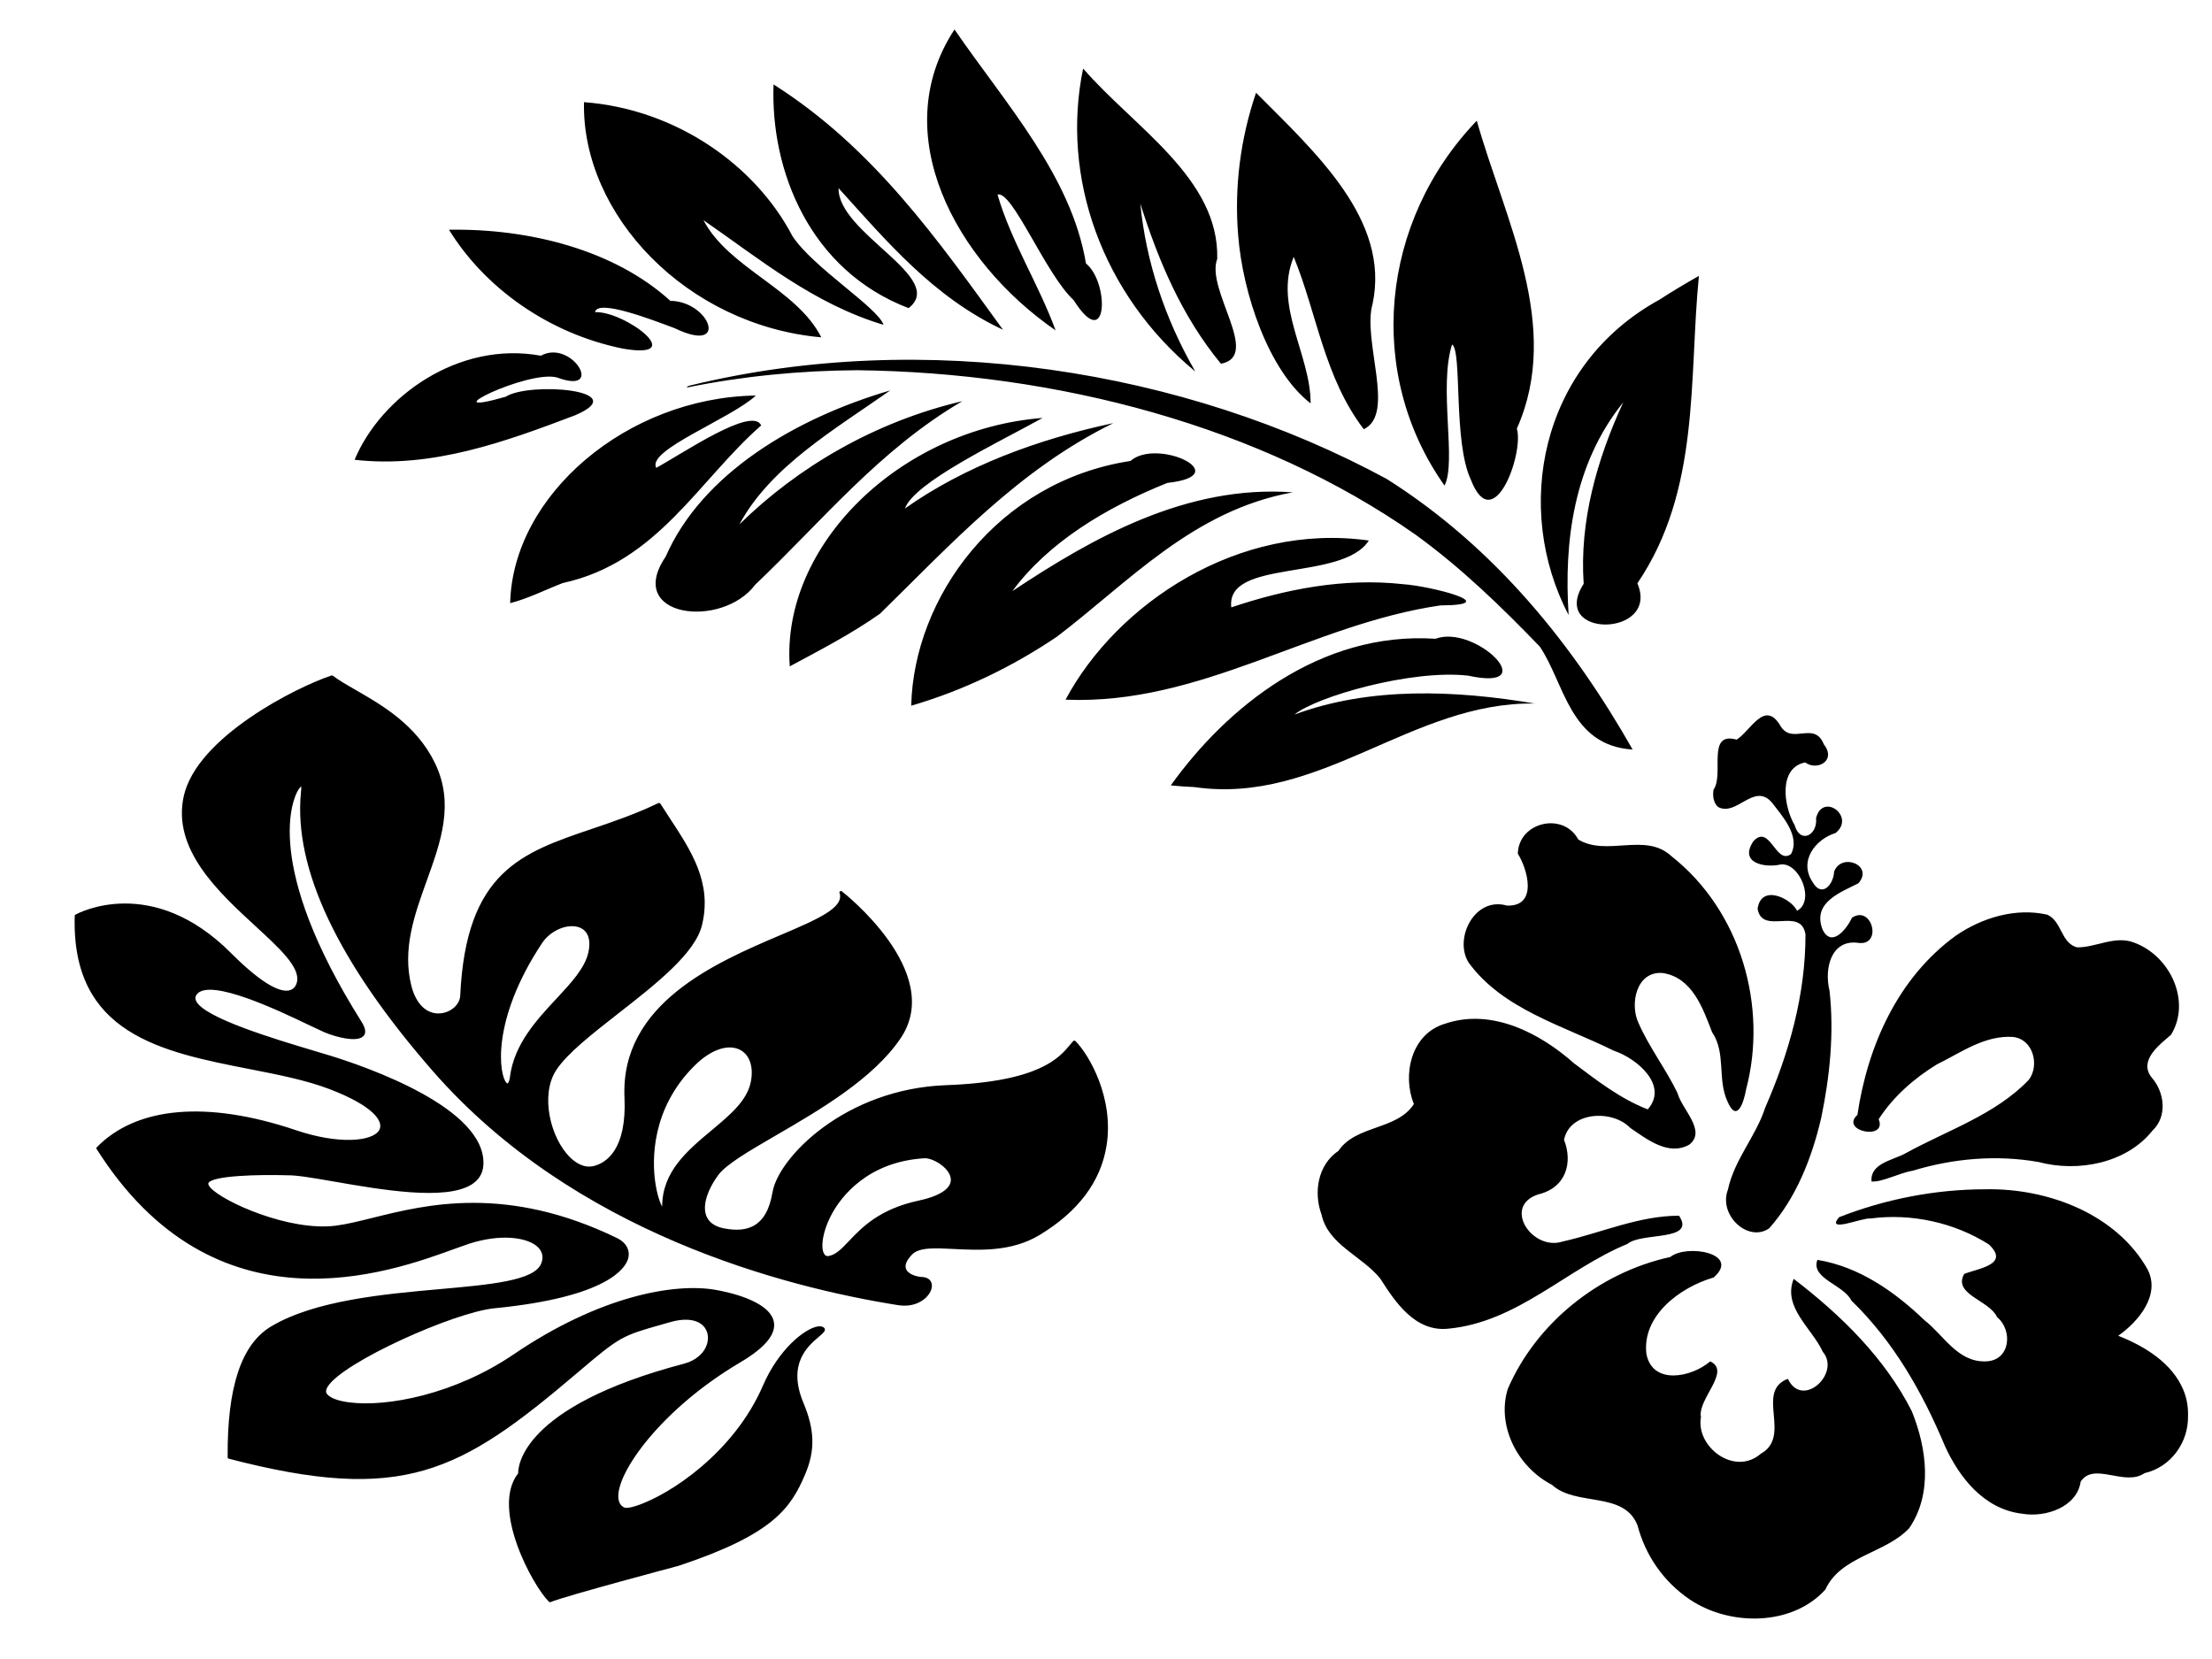
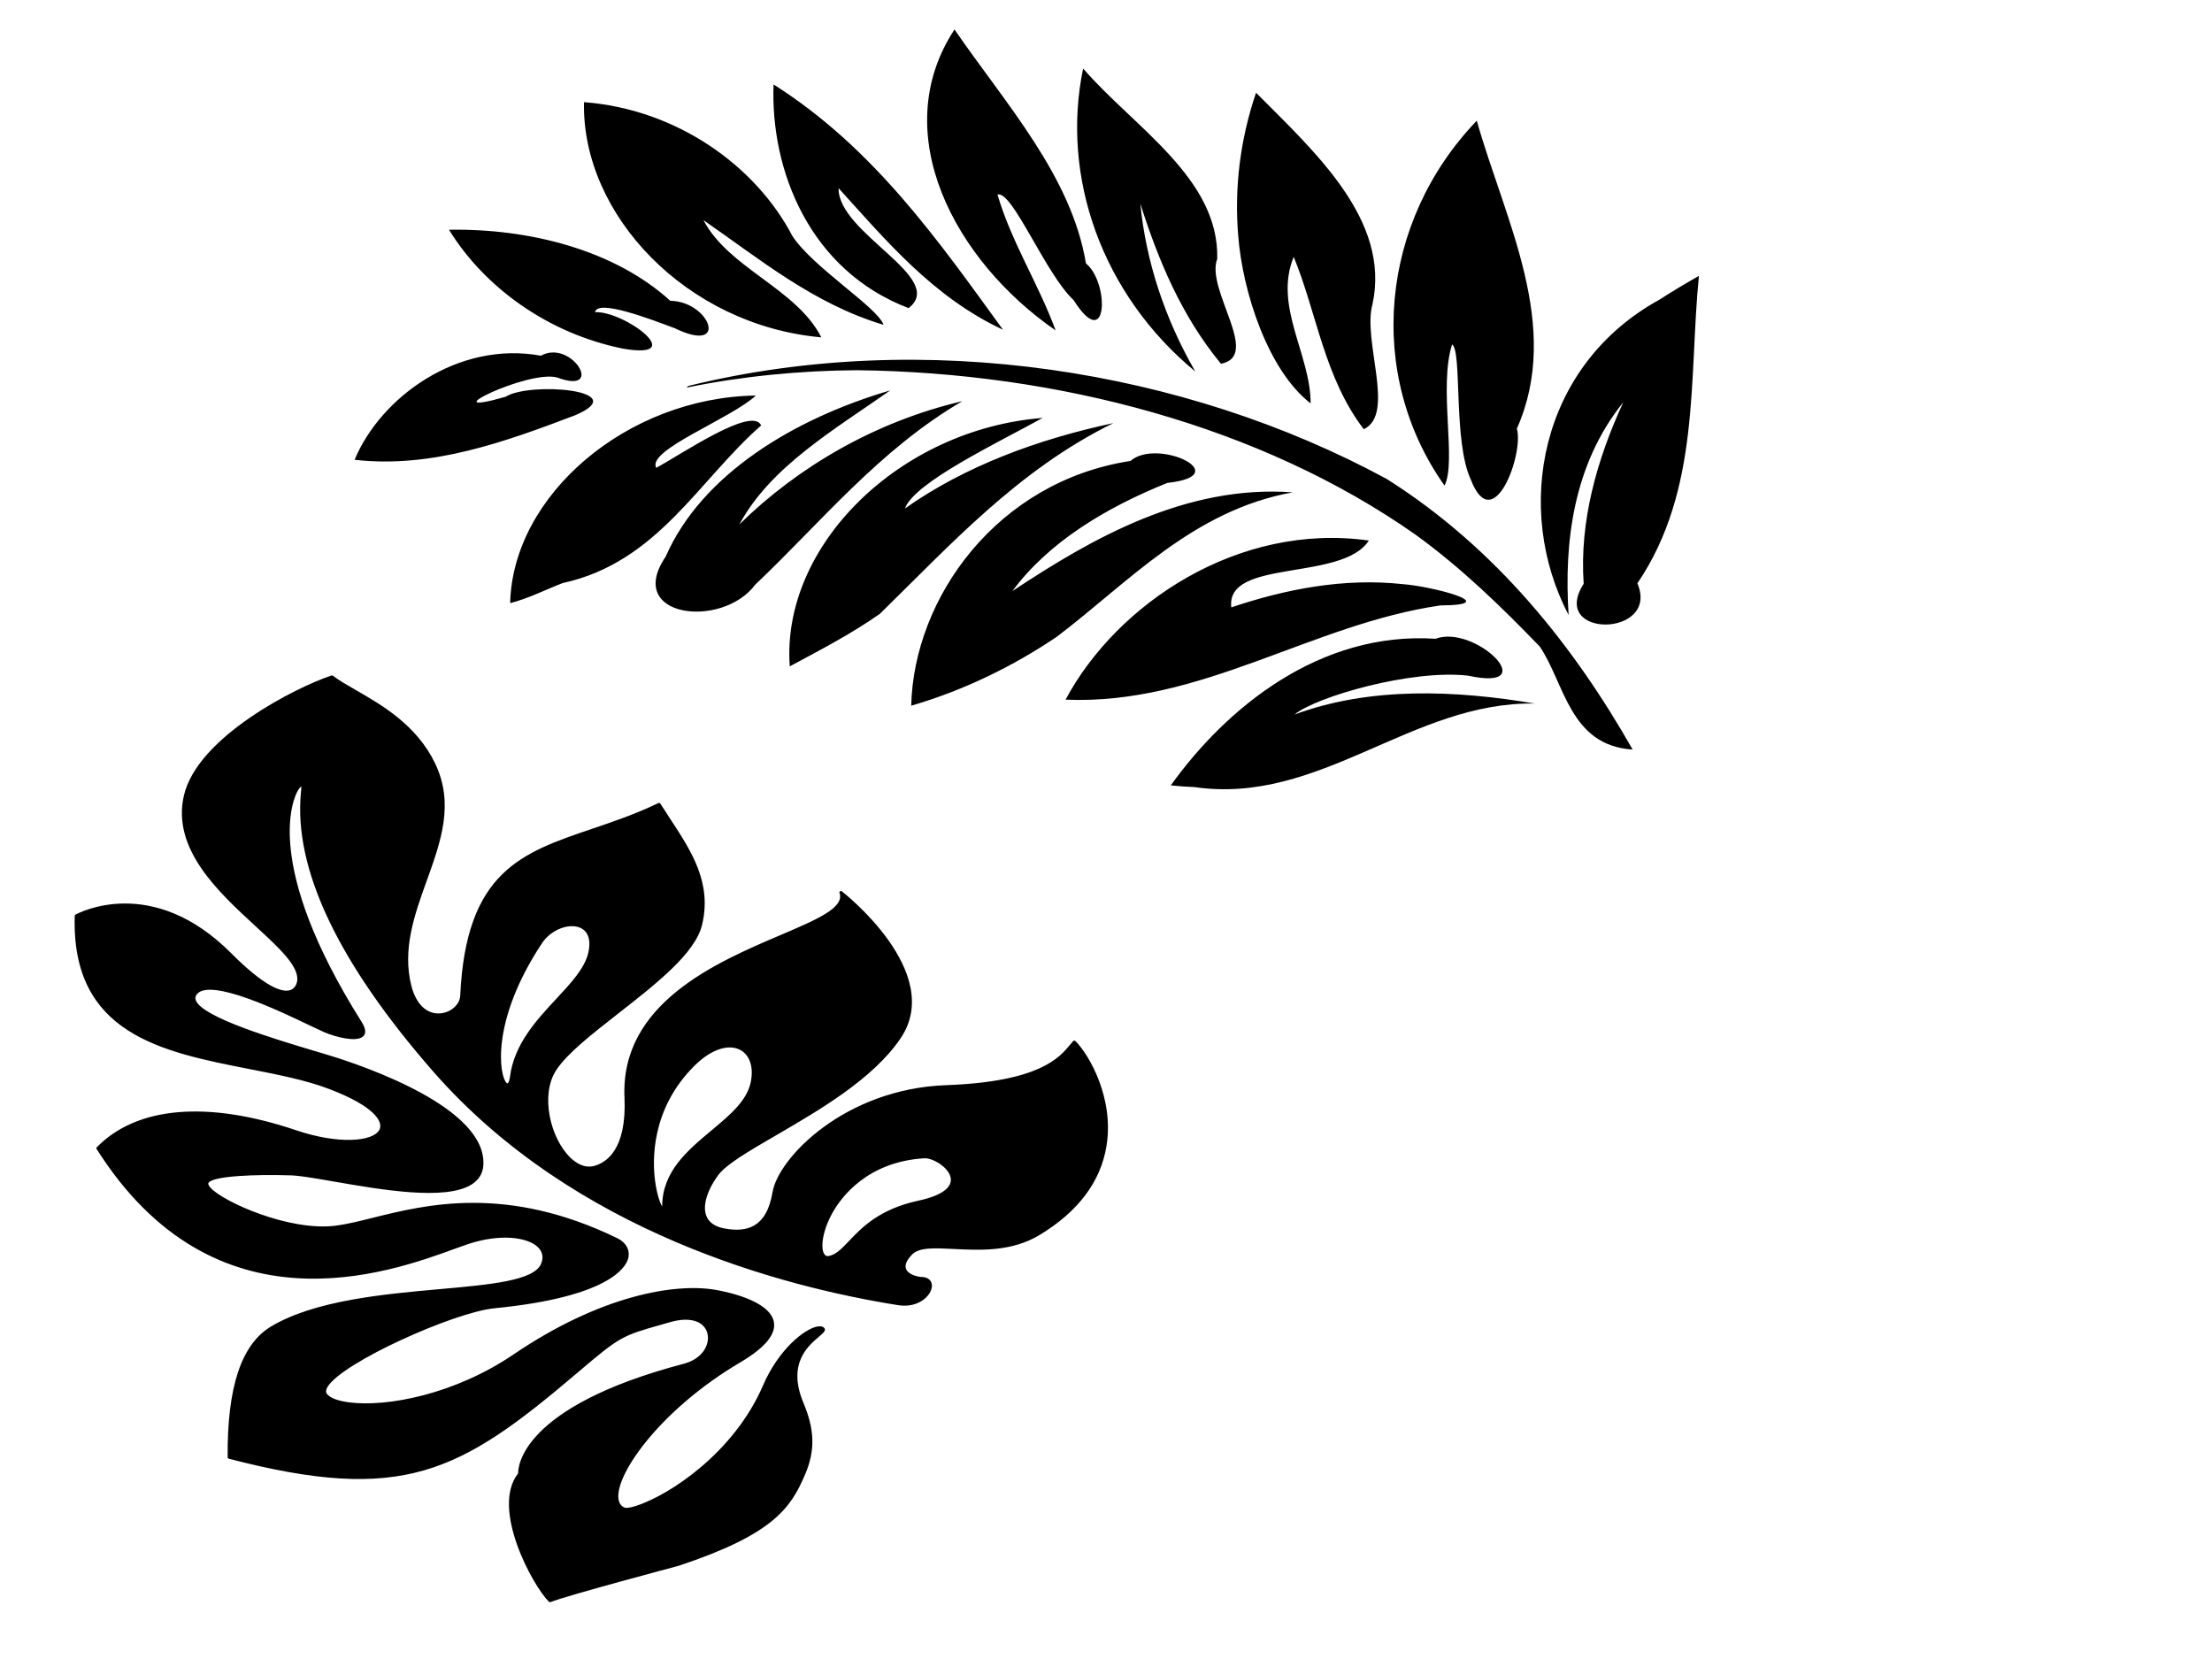
<svg xmlns="http://www.w3.org/2000/svg" width="1600" height="1200">
  <title>hibiscus</title>
  <g>
    <title>Layer 1</title>
-     <path id="path3416-4" d="m950.655,622.362c-72.259,20.17 -148.686,61.454 -222.842,28.26c-17.998,5.21 -79.041,-17.3 -36.729,-33.43c27.391,-12.788 92.946,-5.822 97.792,-13.225c-30.883,-9.975 -84.798,3.124 -102.078,-5.808c80.999,-56.905 191.044,-46.154 263.858,24.202zm20.755,-159.59c-42.993,42.39 -92.278,96.976 -153.047,83.771c-26.466,-7.679 -79.778,16.705 -90.594,-6.661c37.701,-28.53 83.291,-33.435 124.834,-50.249c-35.532,-14.834 -70.655,12.029 -106.032,11.88c23.643,-30.49 80.279,-48.976 121.912,-52.022c34.609,-2.753 69.616,1.828 102.926,13.282m17.925,-125.02c-42.821,36.844 -79.703,98.194 -137.991,96.55c-22.23,-8.681 -70.474,31.958 -75.879,2.431c34.827,-28.556 75.373,-45.169 115.998,-57.939c-42.115,3.963 -83.504,17.596 -121.534,39.355c56.062,-67.486 141.209,-96.904 219.406,-80.397m-228.289,-284.806c40.623,169.068 10.615,357.246 -69.393,503.568c-50.332,78.949 -121.634,135.035 -196.238,177.086c3.06,-45.58 47.938,-48.922 74.721,-66.925c28.499,-27.314 56.937,-56.296 81.212,-89.576c79.058,-111.672 118.123,-258.925 120.306,-403.547c-0.124,-41.407 -4.034,-82.834 -12.105,-123.138l0.87,0.431l0.628,2.101l0,0zm76.824,729.711c-74.609,-7.601 -154.828,0.741 -222.237,-45.226c-39.225,16.561 -39.966,-64.443 -0.189,-38.852c44.928,-2.946 89.588,9.716 131.185,29.07c-44.686,-36.229 -100.959,-43.315 -153.721,-40.031c76.441,-39.849 180.38,-20.702 227.841,66.428c5.989,9.293 11.635,18.891 17.12,28.61l0,0zm-309.004,-570.772c78.246,2.092 162.097,62.856 176.501,159.179c16.985,19.501 -10.683,77.023 -15.97,26.613c-17.571,-44.16 -42.491,-86.056 -77.883,-112.33c38.134,57.856 76.662,126.049 70.769,203.043c-12.81,-72.293 -64.651,-118.933 -103.92,-171.034c-21.191,-31.634 -38.479,-67.17 -49.501,-105.473m3.988,111.663c69.4,37.341 127.972,125.534 114.387,219.74c-29.788,-19.259 -12.485,-103.737 -48.027,-99.634c13.089,39.329 21.22,81.593 16.381,124.23c-1.497,20.495 -15.371,73.722 -15.461,26.978c-13.317,-93.651 -71.671,-173.318 -67.283,-271.314m-62.257,75.897c56.045,40.401 111.225,108.174 105.439,191.842c10.651,28.771 -38.932,78.627 -26.776,23.573c4.894,-41.031 -14.928,-110.252 -27.711,-125.753c20.096,54.666 17.28,116.632 7.388,173.812c1.822,-88.987 -73.131,-155.475 -59.604,-246.433l0.504,-8.535l0.768,-8.506m547.293,-154.633c-54.005,36.806 -106.134,84.185 -169.552,94.524c-13.893,17.067 -65.851,15.748 -26.555,-8.963c19.044,-20.377 79.722,-44.111 76.596,-54.847c-33.991,9.716 -65.039,29.625 -98.381,41.694c50.307,-72.492 142.953,-122 217.892,-72.408l0,0zm-39.341,-131.012c-46.22,72.454 -113.604,118.971 -177.965,165.358c23.817,-50.528 64.787,-84.303 102.781,-118.574c-32.591,-0.802 -65.199,78.662 -86.92,50.338c27.602,-71.624 100.116,-99.677 162.104,-97.122l0,0zm-12.352,-137.16c-5.27,67.022 -46.399,124.065 -97.366,150.448c-22.785,14.805 -51.865,61.583 -64.404,65.681c15.325,-50.563 47.875,-89.389 76.146,-130.012c-35.089,18.305 -49.677,67.178 -85.06,84.972c9.047,-97.622 89.406,-173.101 170.684,-171.09l0,0zm-91.955,-97.957c0.768,58.297 -15.061,119.585 -51.94,159.927c-0.545,28.901 -39.174,42.752 -19.81,3.063c5.987,-15.952 21.671,-55.821 11.766,-57.547c0.955,21.235 -34.905,68.613 -26.454,20.192c11.194,-54.433 44.827,-100.248 86.438,-125.635zm-166.167,-68.821c45.355,19.103 85.939,75.132 74.828,134.965c12.26,22.456 -28.993,46.784 -15.79,11.688c5.832,-21.19 -29.8,-93.751 -13.801,-37.2c10.976,17.155 4.596,93.21 -13.573,50.176c-18.756,-49.974 -38.302,-103.612 -31.663,-159.63l0,0zm-150.467,314.27c87.466,-6.064 171.335,80.061 179.089,183.499c-17.683,-32.18 -46.297,-93.004 -65.179,-99.812c30.483,43.41 49.835,96.447 61.252,150.949c-33.531,-68.911 -87.618,-118.074 -137.337,-169.286c-14.273,-20.36 -25.935,-43.013 -37.824,-65.351l0,0zm199.364,73.337c-28.319,-40.562 -54.889,-86.806 -96.552,-109.421c41.486,42.493 74.001,98.504 88.58,161.524c-35.062,-60.319 -86.828,-102.039 -132.178,-150.176c-32.334,-24.332 -23.384,-94.792 20.411,-64.77c59.742,26.343 99.694,93.636 119.739,162.843zm-152.979,-275.43c78.307,2.082 148.499,85.143 149.59,178.218c-16.646,-17.917 -39.341,-79.472 -52.042,-72.199c10.055,18.745 44.652,69.581 30.41,75.972c-39.491,-45.407 -98.853,-75.296 -113.534,-143.885c-4.844,-12.678 -11.012,-24.71 -14.424,-38.107l0,0z" fill="#000000" transform="rotate(-90.189, 742.775, 296.258)" />
+     <path id="path3416-4" d="m950.655,622.362c-72.259,20.17 -148.686,61.454 -222.842,28.26c-17.998,5.21 -79.041,-17.3 -36.729,-33.43c27.391,-12.788 92.946,-5.822 97.792,-13.225c-30.883,-9.975 -84.798,3.124 -102.078,-5.808c80.999,-56.905 191.044,-46.154 263.858,24.202zm20.755,-159.59c-42.993,42.39 -92.278,96.976 -153.047,83.771c-26.466,-7.679 -79.778,16.705 -90.594,-6.661c37.701,-28.53 83.291,-33.435 124.834,-50.249c-35.532,-14.834 -70.655,12.029 -106.032,11.88c23.643,-30.49 80.279,-48.976 121.912,-52.022c34.609,-2.753 69.616,1.828 102.926,13.282m17.925,-125.02c-42.821,36.844 -79.703,98.194 -137.991,96.55c-22.23,-8.681 -70.474,31.958 -75.879,2.431c34.827,-28.556 75.373,-45.169 115.998,-57.939c-42.115,3.963 -83.504,17.596 -121.534,39.355c56.062,-67.486 141.209,-96.904 219.406,-80.397m-228.289,-284.806c40.623,169.068 10.615,357.246 -69.393,503.568c-50.332,78.949 -121.634,135.035 -196.238,177.086c3.06,-45.58 47.938,-48.922 74.721,-66.925c28.499,-27.314 56.937,-56.296 81.212,-89.576c79.058,-111.672 118.123,-258.925 120.306,-403.547c-0.124,-41.407 -4.034,-82.834 -12.105,-123.138l0.87,0.431l0.628,2.101l0,0zm76.824,729.711c-74.609,-7.601 -154.828,0.741 -222.237,-45.226c-39.225,16.561 -39.966,-64.443 -0.189,-38.852c44.928,-2.946 89.588,9.716 131.185,29.07c-44.686,-36.229 -100.959,-43.315 -153.721,-40.031c76.441,-39.849 180.38,-20.702 227.841,66.428c5.989,9.293 11.635,18.891 17.12,28.61l0,0zm-309.004,-570.772c78.246,2.092 162.097,62.856 176.501,159.179c16.985,19.501 -10.683,77.023 -15.97,26.613c-17.571,-44.16 -42.491,-86.056 -77.883,-112.33c38.134,57.856 76.662,126.049 70.769,203.043c-12.81,-72.293 -64.651,-118.933 -103.92,-171.034c-21.191,-31.634 -38.479,-67.17 -49.501,-105.473m3.988,111.663c69.4,37.341 127.972,125.534 114.387,219.74c-29.788,-19.259 -12.485,-103.737 -48.027,-99.634c13.089,39.329 21.22,81.593 16.381,124.23c-1.497,20.495 -15.371,73.722 -15.461,26.978c-13.317,-93.651 -71.671,-173.318 -67.283,-271.314m-62.257,75.897c56.045,40.401 111.225,108.174 105.439,191.842c10.651,28.771 -38.932,78.627 -26.776,23.573c4.894,-41.031 -14.928,-110.252 -27.711,-125.753c20.096,54.666 17.28,116.632 7.388,173.812c1.822,-88.987 -73.131,-155.475 -59.604,-246.433l0.504,-8.535l0.768,-8.506m547.293,-154.633c-54.005,36.806 -106.134,84.185 -169.552,94.524c-13.893,17.067 -65.851,15.748 -26.555,-8.963c19.044,-20.377 79.722,-44.111 76.596,-54.847c-33.991,9.716 -65.039,29.625 -98.381,41.694c50.307,-72.492 142.953,-122 217.892,-72.408l0,0zm-39.341,-131.012c-46.22,72.454 -113.604,118.971 -177.965,165.358c23.817,-50.528 64.787,-84.303 102.781,-118.574c-32.591,-0.802 -65.199,78.662 -86.92,50.338c27.602,-71.624 100.116,-99.677 162.104,-97.122l0,0zm-12.352,-137.16c-5.27,67.022 -46.399,124.065 -97.366,150.448c-22.785,14.805 -51.865,61.583 -64.404,65.681c15.325,-50.563 47.875,-89.389 76.146,-130.012c-35.089,18.305 -49.677,67.178 -85.06,84.972c9.047,-97.622 89.406,-173.101 170.684,-171.09l0,0zm-91.955,-97.957c0.768,58.297 -15.061,119.585 -51.94,159.927c-0.545,28.901 -39.174,42.752 -19.81,3.063c5.987,-15.952 21.671,-55.821 11.766,-57.547c0.955,21.235 -34.905,68.613 -26.454,20.192c11.194,-54.433 44.827,-100.248 86.438,-125.635zm-166.167,-68.821c45.355,19.103 85.939,75.132 74.828,134.965c12.26,22.456 -28.993,46.784 -15.79,11.688c5.832,-21.19 -29.8,-93.751 -13.801,-37.2c10.976,17.155 4.596,93.21 -13.573,50.176c-18.756,-49.974 -38.302,-103.612 -31.663,-159.63l0,0zm-150.467,314.27c87.466,-6.064 171.335,80.061 179.089,183.499c-17.683,-32.18 -46.297,-93.004 -65.179,-99.812c30.483,43.41 49.835,96.447 61.252,150.949c-33.531,-68.911 -87.618,-118.074 -137.337,-169.286c-14.273,-20.36 -25.935,-43.013 -37.824,-65.351l0,0m199.364,73.337c-28.319,-40.562 -54.889,-86.806 -96.552,-109.421c41.486,42.493 74.001,98.504 88.58,161.524c-35.062,-60.319 -86.828,-102.039 -132.178,-150.176c-32.334,-24.332 -23.384,-94.792 20.411,-64.77c59.742,26.343 99.694,93.636 119.739,162.843zm-152.979,-275.43c78.307,2.082 148.499,85.143 149.59,178.218c-16.646,-17.917 -39.341,-79.472 -52.042,-72.199c10.055,18.745 44.652,69.581 30.41,75.972c-39.491,-45.407 -98.853,-75.296 -113.534,-143.885c-4.844,-12.678 -11.012,-24.71 -14.424,-38.107l0,0z" fill="#000000" transform="rotate(-90.189, 742.775, 296.258)" />
    <g id="g3876" fill="#89a02c" transform="rotate(-91.872, 430.246, 820.098)">
      <g id="g3878" fill="#89a02c">
        <g id="g3884" fill="#89a02c">
          <g id="g3886" fill="#89a02c">
            <path id="path3894" d="m528.817,795.524c-14.914,-14.827 -31.822,-31.633 -55.394,-35.426c-4.336,-0.7 -4.727,-1.948 -4.73,-1.961l0,-0.013c0,-0.06 0.069,-0.305 0.46,-0.674c5.152,-4.935 44.865,-10.334 100.236,29.049c8.537,6.077 13.389,17.819 10.813,26.17c-2.175,7.051 -9.094,9.592 -18.98,6.974c-11.11,-2.953 -21.456,-13.235 -32.403,-24.119m-134.278,67.047c14.713,-1.515 52.22,-1.498 82.67,31.319c10.346,11.158 14.502,22.913 11.117,31.453c-3.254,8.197 -12.963,11.583 -24.751,8.626c-13.244,-3.318 -23.095,-15.935 -33.527,-29.29c-14.118,-18.076 -28.728,-36.748 -53.97,-37.615c2.324,-1.305 8.472,-3.463 18.461,-4.493m-47.811,138.745c-5.477,-5.562 -9.803,-9.961 -10.401,-15.316c-0.114,-0.979 0.166,-1.734 0.882,-2.373c3.831,-3.446 17.005,-1.635 30.512,6.557c10.747,6.519 35.875,26.152 37.03,67.553c0.159,5.935 -7.006,17.351 -14.63,18.565c-7.244,1.15 -12.874,-7.279 -15.854,-23.741c-5.156,-28.504 -18.092,-41.649 -27.538,-51.245m-160.367,-244.652l-0.021,0l0.021,0zm298.819,-184.673c-4.786,20.788 -9.308,40.43 -16.304,57.163c-13.285,31.762 -24.921,38.809 -30.84,35.195c-8.112,-4.952 -9.717,-29.367 1.833,-60.18c23.745,-63.399 20.996,-114.747 -7.742,-144.578c-0.259,-0.27 -0.619,-0.326 -0.923,-0.146c-138.386,81.213 -96.556,208.697 -80.806,256.689l3.275,10.325c6.584,22.985 3.333,40.885 -2.808,48.434c-3.641,4.467 -8.25,5.605 -13.337,3.287c-12.068,-5.506 -13.863,-37.182 -15.934,-73.857c-2.275,-40.251 -5.114,-90.341 -22.915,-122.674c-12.154,-22.071 -42.849,-33.405 -93.845,-34.641c-0.367,-0.009 -0.702,0.275 -0.826,0.704c-36.843,124.862 -15.806,166.571 53.707,253.934c25.515,32.058 25.799,33.204 33.095,62.536l1.521,6.085c2.355,9.39 1.656,17.196 -1.961,21.981c-3.223,4.257 -8.652,5.863 -14.177,4.189c-6.95,-2.103 -12.279,-8.536 -14.256,-17.209c-27.303,-119.729 -71.359,-122.566 -75.364,-122.57c-24.748,-20.943 -81.784,7.982 -93.555,19.2c-0.321,0.313 -0.429,0.863 -0.249,1.322c3.88,9.956 22.967,92.444 23.157,93.272c20.495,69.313 39.17,82.569 63.327,93.736c16.85,7.794 31.757,7.909 51.463,0.391c28.679,-10.926 40.899,4.433 47.466,12.682c2.697,3.39 4.647,5.84 6.48,3.901c0.657,-0.695 1.359,-2.064 0.996,-4.652c-1.286,-9.205 -15.37,-28.56 -41.511,-40.855c-47.535,-22.389 -76.629,-69.656 -83.8,-94.187c-1.449,-4.957 -1.518,-7.708 -1.1,-8.635c1.214,-2.678 3.628,-4.133 7.178,-4.317c18.34,-0.957 63.424,33.354 95.17,91.414c10.17,18.587 19.952,27.011 29.081,25.033c14.938,-3.24 22.078,-32.521 23.911,-41.417c6.096,-29.59 -1.708,-83.831 -41.888,-147.328c-27.503,-43.49 -35.263,-92.693 -30.833,-120.004c1.335,-8.227 3.717,-13.896 6.708,-15.96c1.314,-0.905 3.043,-0.665 5.135,0.725c17.417,11.561 50.858,93.294 52.753,122.356c5.391,82.926 26.373,95.877 32.677,97.873c5.93,1.875 11.712,-0.948 15.1,-7.356c41.428,-78.608 28.859,-137.282 20.543,-176.103c-2.21,-10.317 -4.118,-19.222 -4.862,-27.17c-3.15,-33.783 20.003,-80.912 30.439,-89.633c1.563,-1.305 2.815,-1.759 3.52,-1.279c5.124,3.489 4.959,36.323 3.6,57.545c-0.073,6.48 -2.673,18.999 -5.678,33.491c-6.978,33.637 -16.539,79.706 -5.367,99.022c3.161,5.463 7.825,8.515 13.862,9.064c41.062,3.742 73.842,-82.337 82.912,-108.812l3.444,-10.235c9.398,-28.114 26.888,-80.445 39.412,-84.912c1.663,-0.592 3.139,-0.287 4.523,0.931c11.514,10.171 -14.364,59.858 -25.419,81.076l-5.235,10.33c-3.731,8.227 -7.87,22.337 -4.008,27.487c1.998,2.661 5.626,2.472 10.792,-0.549c116.688,-68.282 163.431,-43.765 168.376,-40.744c2.161,1.317 2.891,2.223 3.181,2.729c-0.833,0.06 -2.538,-0.154 -4.395,-0.39c-54.831,-7.154 -123.614,22.702 -204.437,88.727c-120.367,98.332 -164.582,249.419 -180.229,330.727c-2.234,11.531 2.78,18.359 5.042,20.758c3.568,3.794 8.081,5.261 11.221,3.652c2.068,-1.056 3.313,-3.351 3.516,-6.454c0.183,-2.721 1.76,-8.965 5.487,-10.914c2.939,-1.536 6.622,-0.073 10.92,4.347c5.176,5.308 4.246,16.402 3.074,30.453c-1.549,18.544 -3.475,41.619 8.088,62.24c15.913,28.401 36.992,45.379 62.656,50.455c34.585,6.841 66.594,-10.471 76.677,-19.925c0.221,-0.206 0.359,-0.515 0.359,-0.854c-0.003,-0.339 -0.121,-0.643 -0.342,-0.845l-2.441,-2.219c-9.125,-8.047 -26.113,-23.032 -26.38,-90.663c-0.28,-73.286 -48.531,-122.995 -73.24,-127.991c-12.341,-2.498 -20.135,-7.214 -23.828,-14.411c-2.846,-5.549 -3.247,-12.565 -1.231,-21.453c1.362,-6.016 4.118,-10.064 8.185,-12.025c7.244,-3.489 18.569,-0.167 30.311,8.888c7.669,5.91 16.84,22.955 27.459,42.697c17.192,31.955 38.582,71.724 67.314,92.534c46.85,33.946 106.978,-38.233 107.58,-38.967c0.28,-0.339 0.342,-0.871 0.149,-1.292c-0.194,-0.425 -0.591,-0.635 -0.971,-0.51c-10.975,3.549 -18.717,-16.39 -29.436,-43.98c-18.112,-46.632 -45.484,-117.099 -113.604,-116.275c-37.677,0.459 -46.729,-14.634 -48.773,-23.672c-1.608,-7.137 2.711,-13.141 6.615,-16.917c14.367,-13.904 45.993,-20.578 63.714,-8.008c11.757,8.338 25.173,26.711 39.381,46.164c20.443,27.994 41.58,56.944 61.937,62.566c30.228,8.355 53.413,-5.798 77.953,-20.771l10.792,-6.502c0.207,-0.129 0.373,-0.36 0.449,-0.644c0.069,-0.279 0.048,-0.584 -0.062,-0.841c-7.417,-16.849 -12.31,-32.993 -17.04,-48.606c-15.571,-51.404 -27.87,-92.006 -117.459,-99.122c-6.459,-0.515 -11.992,-7.201 -12.337,-14.909c-0.436,-9.703 7.241,-17.243 20.532,-20.162c26.75,-5.867 51.557,4 75.543,13.531c28.382,11.287 55.19,21.947 84.893,8.819c28.095,-12.415 43.451,-37.246 54.661,-55.369c4.032,-6.519 7.513,-12.149 10.975,-16.364c0.245,-0.296 0.325,-0.742 0.208,-1.137c-7.476,-25.367 -41.166,-98.452 -83.521,-109.507c-38.233,-9.969 -70.349,22.732 -96.152,49.014c-16.286,16.582 -30.349,30.903 -40.84,28.448c-1.573,-0.369 -5.322,-1.674 -6.11,-5.836c-1.075,-5.703 2.97,-17.475 28.344,-41.195c59.167,-55.305 32.611,-109.348 31.449,-111.618c-0.148,-0.296 -0.404,-0.481 -0.685,-0.498c-85.536,-5.485 -100.543,59.691 -115.063,122.725" fill="#000000" />
          </g>
        </g>
      </g>
    </g>
-     <path d="m968.185,832.408c12.505,-18.746 42.299,-14.813 54.53,-33.84c-8.521,-20.706 -2.229,-50.91 22.691,-58.141c33.812,-11.446 68.908,7.156 93.111,28.683c16.7,12.5 33.424,25.622 53.327,33.335c15.311,-17.268 -7.763,-36.894 -24.61,-42.477c-36.662,-18.14 -80.391,-29.907 -104.971,-63.776c-10.809,-17.294 4.353,-47.953 27.753,-41.149c22.822,0.763 14.688,-26.808 7.872,-37.545c0.527,-22.92 32.818,-30.511 43.712,-10.293c20.478,12.564 48.493,-5.341 67.171,11.911c50.742,39.901 69.973,109.242 54.229,168.868c-1.749,9.892 -6.736,24.645 -13.547,8.538c-7.349,-15.887 -0.82,-34.88 -11.068,-49.948c-6.518,-16.819 -14.126,-39.469 -35.653,-42.759c-19.303,-1.657 -23.973,22.704 -17.558,36.139c7.719,17.614 19.79,33.264 28.202,50.649c3.093,11.776 21.156,27.269 8.65,37.265c-15.062,8.677 -30.856,-3.915 -42.794,-12.011c-13.127,-13.591 -43.932,-11.837 -47.925,8.613c6.447,16.383 1.574,34.666 -18.723,39.489c-26.103,8.532 -4.321,41.306 17.831,34.041c27.867,-6.255 54.896,-18.612 84.091,-18.651c12.465,18.825 -27.081,11.724 -37.294,20.389c-44.368,18.266 -79.562,56.632 -129.772,61.355c-23.861,2.422 -38.328,-19.408 -48.978,-36.156c-13.005,-16.367 -37.856,-24.489 -42.519,-46.342c-5.887,-15.716 -2.944,-36.033 12.243,-46.187l-0.001,0zm375.34,-25.979c7.209,-49.019 28.807,-99.039 71.428,-129.81c18.682,-12.756 42.893,-20.184 65.824,-15.027c10.784,4.763 9.7,20.283 21.533,23.656c13.785,0.191 27.401,-8.781 41.261,-3.467c26.515,9.697 41.498,42.838 26.771,66.72c-8.503,7.34 -23.502,18.579 -14.119,30.726c9.483,10.638 11.734,28.233 0.665,38.653c-18.658,23.381 -53.505,30.325 -82.357,22.636c-30.309,-5.335 -61.782,-2.617 -91.033,6.318c-9.682,1.547 -22.183,8.44 -29.755,7.773c-1.246,-12.908 15.011,-15.297 24.196,-20.178c30.388,-16.782 65.414,-28.08 89.552,-53.362c7.893,-10.338 3.372,-29.438 -11.518,-31.02c-20.56,-1.302 -37.653,11.431 -54.98,19.874c-16.721,10.238 -31.654,23.476 -42.092,39.621c6.469,15.794 -28.411,8.651 -15.376,-3.113l0,0.001zm39.35,214.376c-19.284,-38.209 -50.975,-69.397 -85.452,-95.768c-8.223,20.523 13.252,35.713 21.042,52.744c13.289,15.583 -14.807,41.637 -25.248,19.559c-23.955,9.007 3.223,41.511 -19.567,54.181c-18.989,16.508 -47.178,-4.954 -43.316,-26.455c-2.572,-13.136 22.18,-33.201 6.685,-40.336c-13.39,11.567 -41.756,17.365 -46.126,-5.4c-3.313,-27.214 23.629,-48.01 48.65,-55.306c19.912,-17.476 -19.517,-24.433 -31.372,-14.81c-52.321,11.419 -97.394,48.585 -117.571,95.477c-8.102,26.453 6.824,56.332 31.996,69.331c17.388,15.981 52.169,4.208 61.875,29.415c5.78,21.628 18.622,40.527 37.868,53.564c28.862,19.402 73.978,19.334 97.988,-7.224c11.084,-24.303 43.563,-26.115 60.649,-44.398c17.189,-25.158 12.628,-58.003 1.899,-84.574l0,-0zm196.444,-15.317c-8.001,-19.376 -27.611,-31.59 -47.141,-39.284c14.944,-10.569 30.558,-29.509 21.325,-47.823c-22.154,-39.688 -71.455,-59.019 -117.244,-58.137c-36.248,-0.003 -72.622,7.08 -106.033,20.213c-10.005,11.847 16.883,0.12 22.89,0.899c29.596,-3.908 60.702,3.072 85.396,18.709c15.684,14.608 -7.497,17.357 -17.761,21.404c-8.389,14.88 18.273,18.969 23.758,31.206c11.69,9.597 9.683,31.862 -8.466,32.058c-20.107,0.501 -30.22,-19.06 -43.913,-29.679c-21.28,-20.392 -47.036,-38.761 -77.564,-43.753c-5.055,13.477 19.198,18.067 24.539,29.394c30.705,29.694 51.658,66.875 67.696,105.201c10.252,22.521 28.125,45.741 55.792,49.005c17.318,2.993 39.782,-4.959 42.421,-23.227c9.635,-14.552 31.792,3.831 46.159,-6.087c19.482,-4.512 31.725,-22.556 31.471,-40.949c0.248,-6.505 -0.793,-13.084 -3.324,-19.151l0,0z" id="path6656" fill="#000000" />
-     <path id="path6658" d="m1239.461,571.142c7.897,-11.037 -5.416,-42.32 16.717,-36.148c10.121,-6.339 20.257,-29.205 31.585,-10.086c8.301,14.331 24.495,-3.873 31.443,13.419c9.331,11.852 -4.705,19.542 -13.496,13.157c-19.384,3.851 -15.71,31.521 -7.6,45.362c4.054,13.958 16.774,7.251 15.492,-5.091c4.818,-19.003 28.852,-1.062 14.105,10.788c-14.248,4.335 -27.169,20.105 -16.371,35.834c6.446,10.975 14.88,1.696 15.32,-7.949c5.466,-14.064 28.858,-4.466 17.591,8.457c-12.22,6.361 -33.787,13.624 -25.911,33.537c6.679,13.56 17.617,-0.849 21.304,-8.667c14.657,-9.556 22.401,21.239 3.927,18.171c-18.748,-2.246 -24.318,18.124 -20.2,34.844c3.354,30.563 0.218,61.699 -5.997,91.586c-6.758,29.339 -18.344,58.46 -37.7,80.132c-15.111,10.487 -36.89,-9.418 -29.819,-28.009c4.729,-21.971 20.17,-38.341 26.991,-59.363c17.054,-38.978 29.231,-81.589 29.106,-125.3c-3.332,-20.468 -31.201,1.075 -34.622,-18.413c2.425,-18.216 24.203,-7.66 28.536,1.389c13.22,-7.032 1.932,-34.956 -11.765,-33.536c-10.603,2.611 -30.821,-0.506 -19.74,-16.888c12.015,-12.684 15.992,17.552 27.143,9.392c6.98,-13.162 -6.791,-28.035 -14.158,-37.655c-12.812,-14.057 -25.216,10.679 -38.581,3.624c-3.393,-2.992 -4.085,-8.096 -3.301,-12.585z" fill="#000000" />
  </g>
</svg>